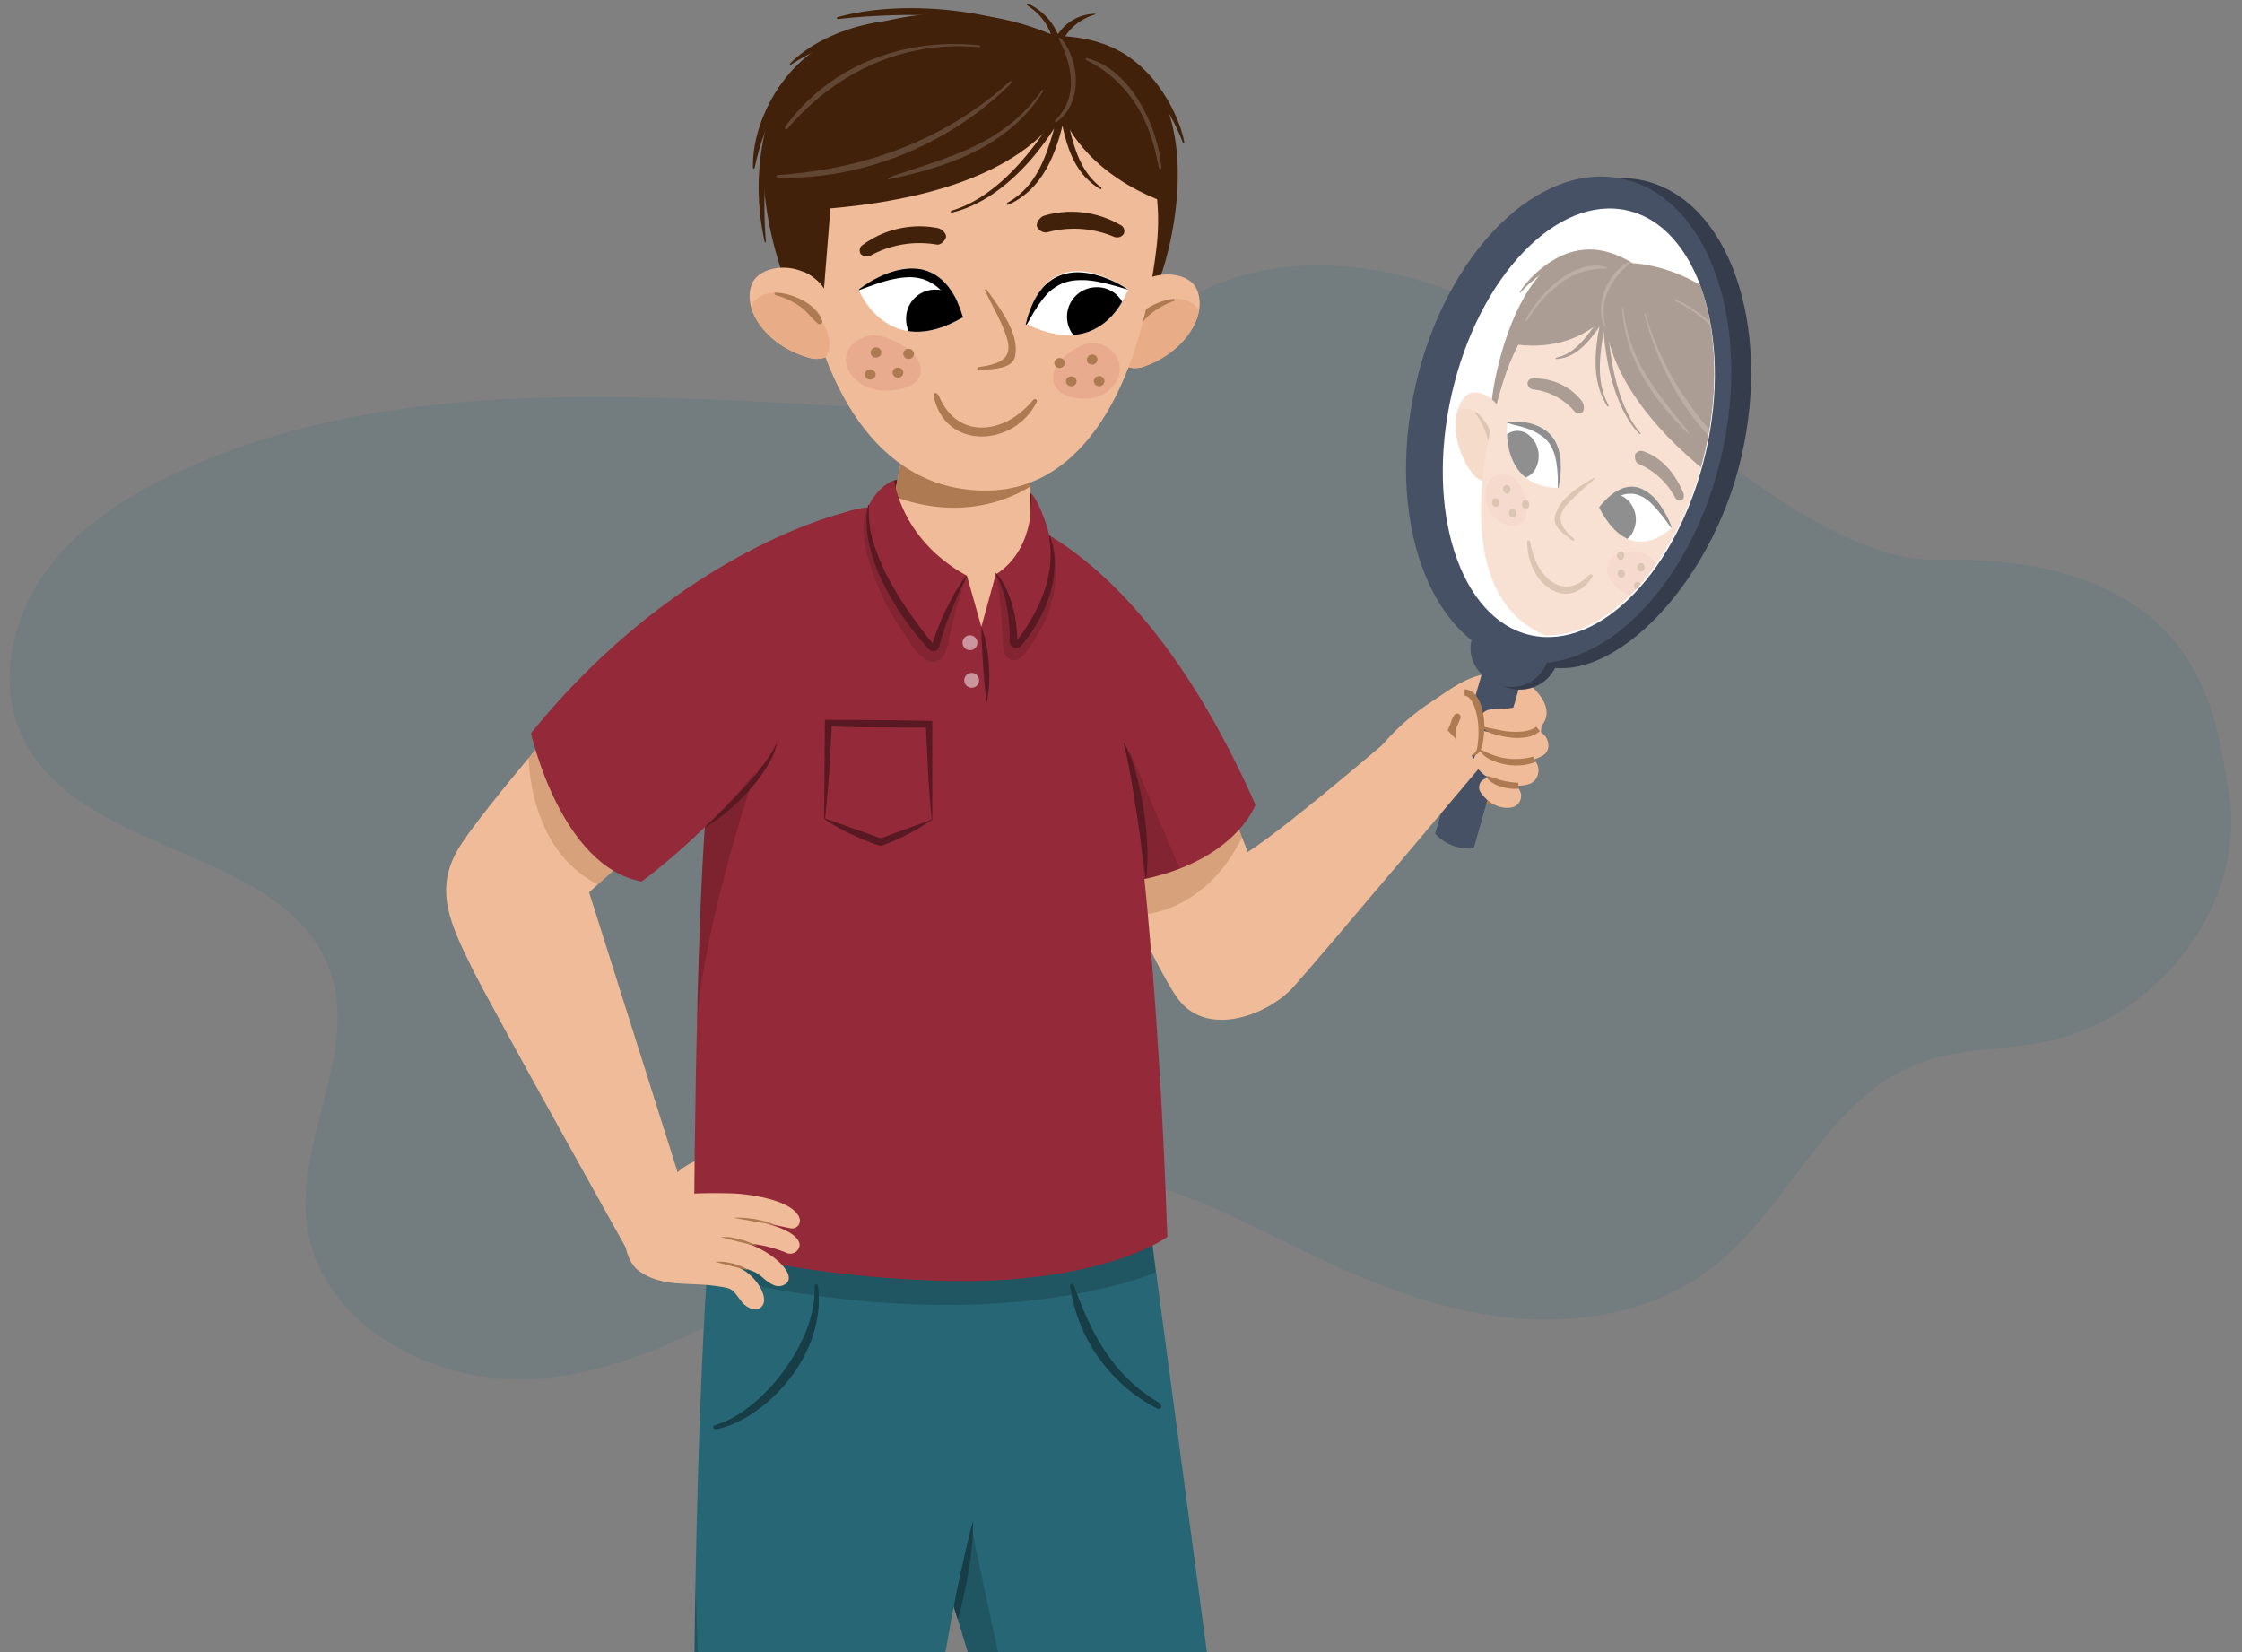
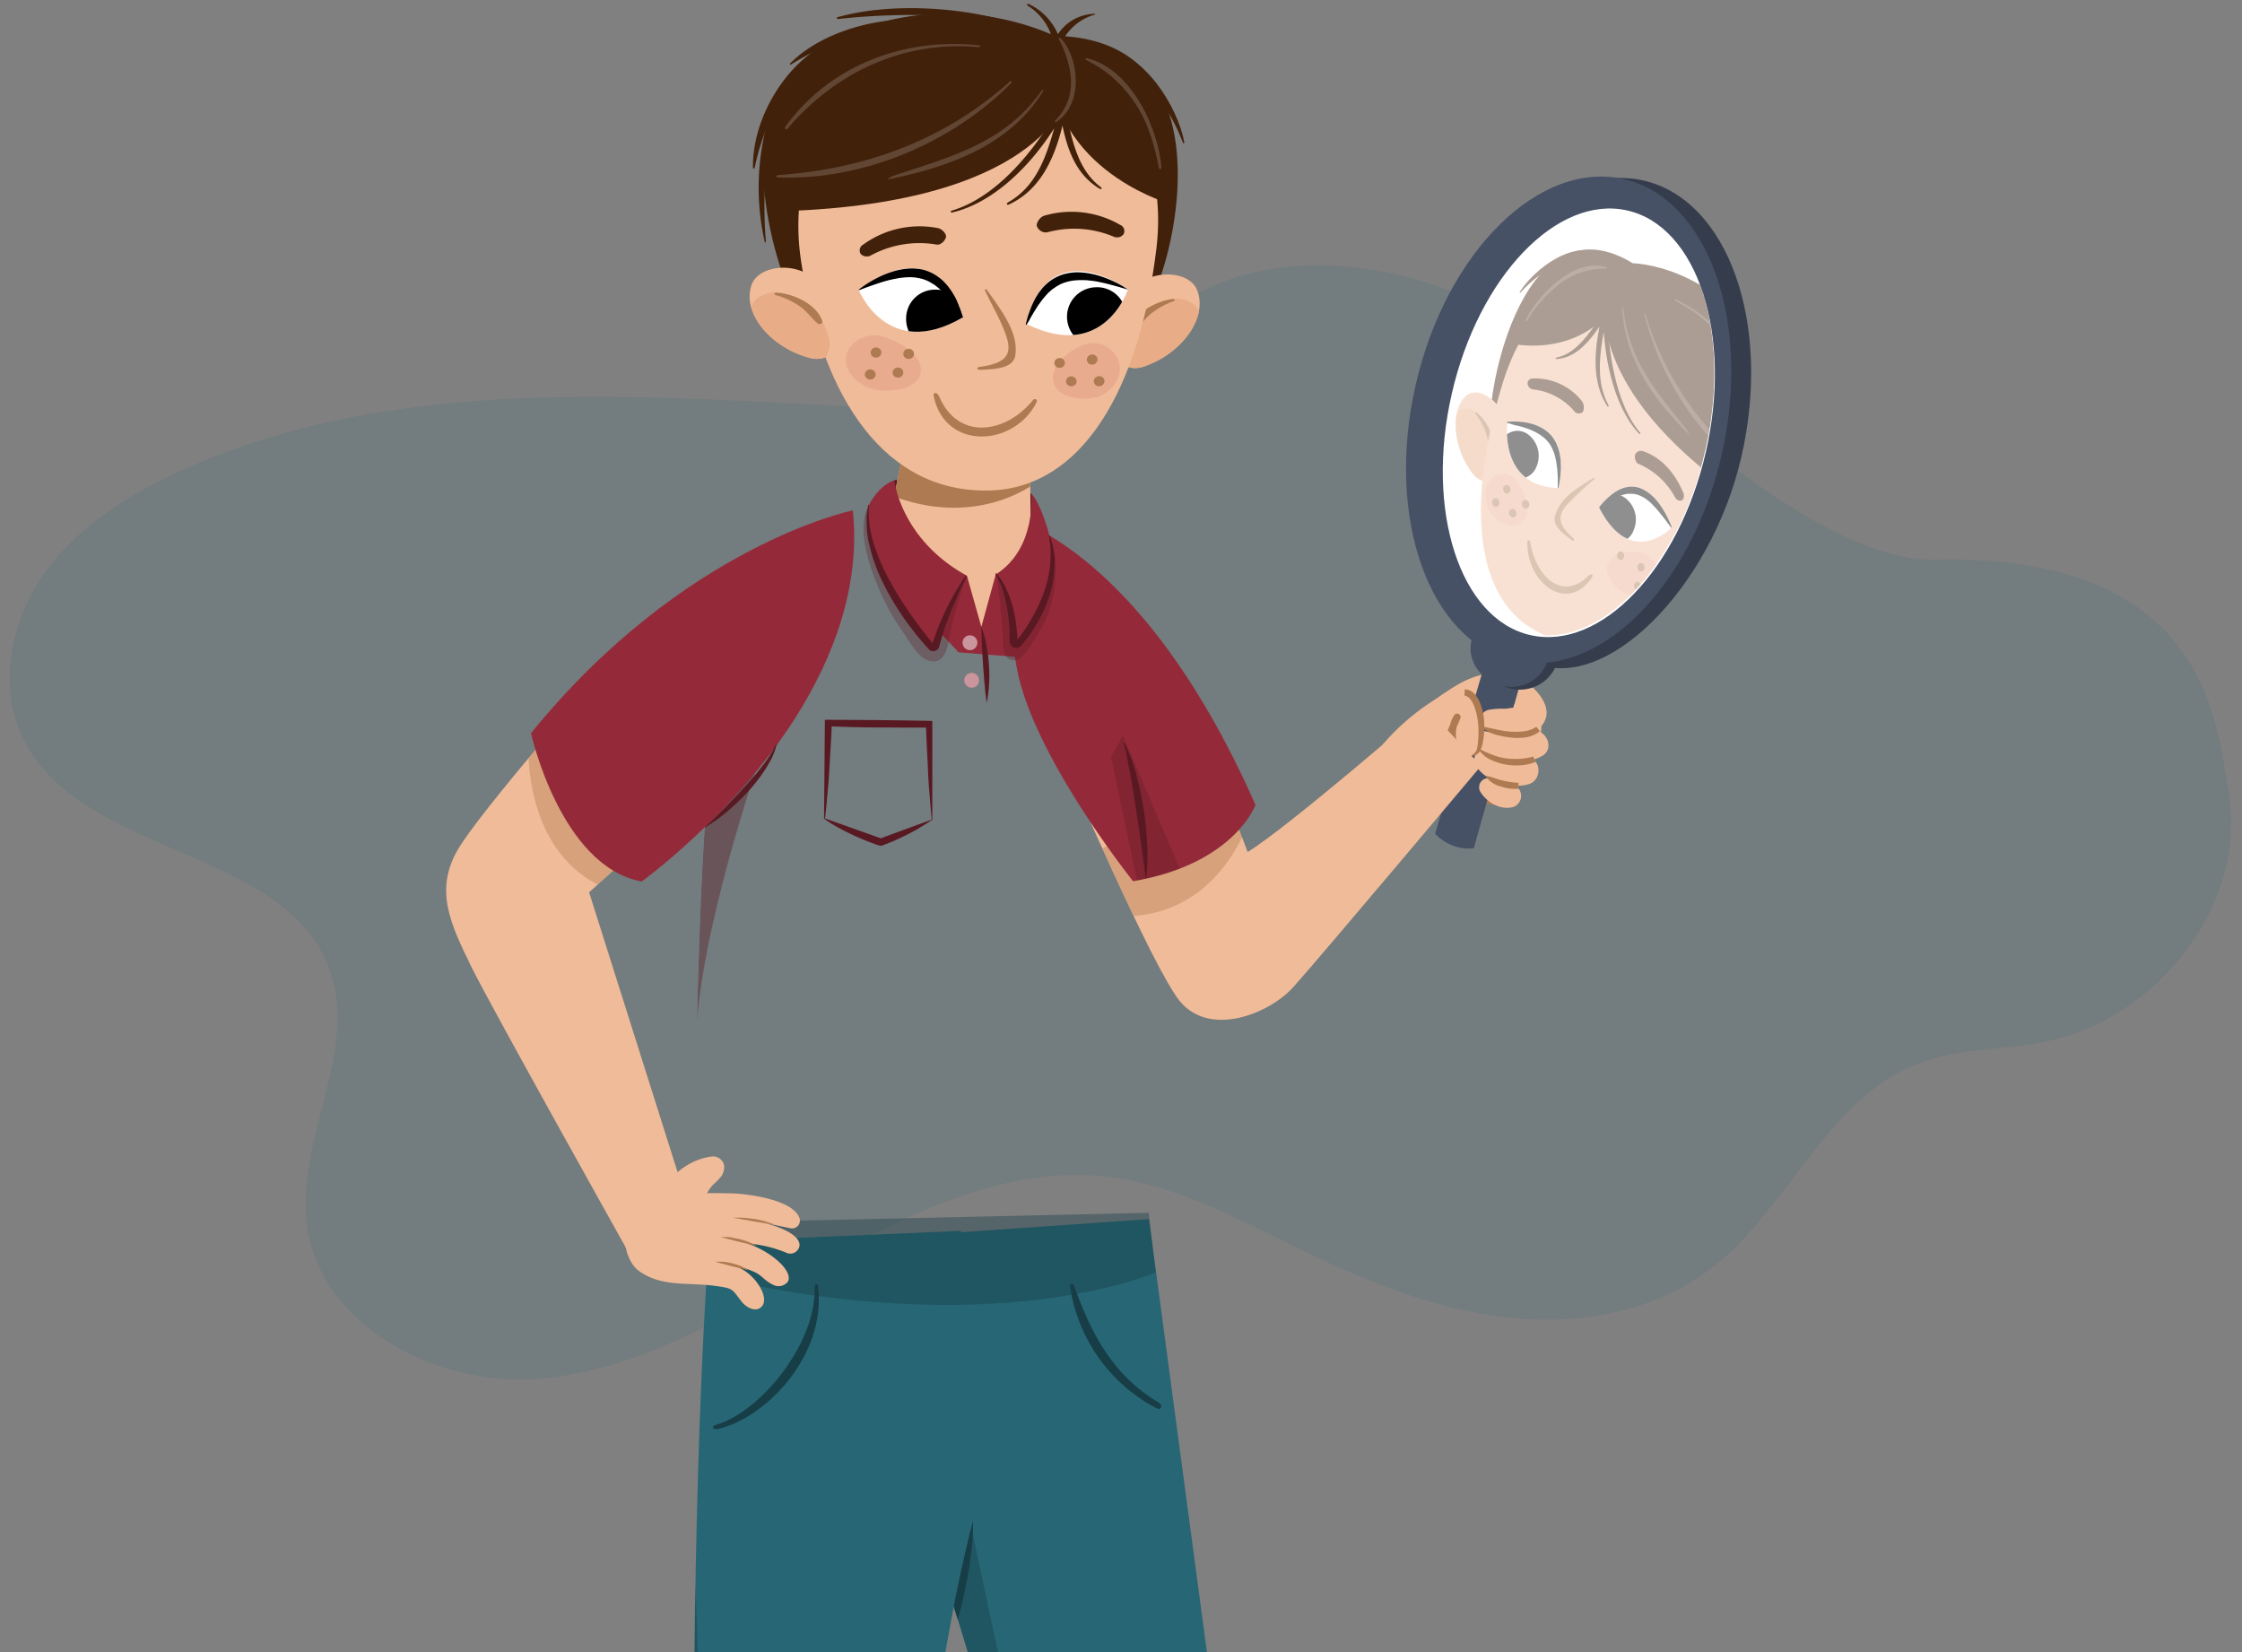
<svg xmlns="http://www.w3.org/2000/svg" id="Layer_1" data-name="Layer 1" viewBox="0 0 380 280">
  <rect x="0" y="0" width="380" height="280" fill="#808080" stroke="none" />
  <defs>
    <style>.cls-1{fill:none;}.cls-2{fill:#f0bb98;}.cls-3{fill:#fff;}.cls-4,.cls-5{fill:#276674;}.cls-5{opacity:0.14;}.cls-6{fill:#ae7a51;}.cls-7{fill:#465166;}.cls-8{fill:#353d4d;}.cls-9{clip-path:url(#clip-path);}.cls-10{opacity:0.44;}.cls-11{fill:#42210b;}.cls-12{clip-path:url(#clip-path-2);}.cls-13{fill:#e8ac86;}.cls-14{fill:#e9ab8e;}.cls-15{clip-path:url(#clip-path-3);}.cls-16{clip-path:url(#clip-path-4);}.cls-17{clip-path:url(#clip-path-5);}.cls-18{fill:#624634;}.cls-19{clip-path:url(#clip-path-6);}.cls-20{fill:#591922;}.cls-21{clip-path:url(#clip-path-7);}.cls-22{opacity:0.4;}.cls-23{fill:#173d46;}.cls-24{clip-path:url(#clip-path-8);}.cls-25{clip-path:url(#clip-path-9);}.cls-26{fill:#942a39;}.cls-27{clip-path:url(#clip-path-10);}.cls-28{opacity:0.3;}.cls-29{clip-path:url(#clip-path-11);}.cls-30{clip-path:url(#clip-path-12);}.cls-31{clip-path:url(#clip-path-13);}.cls-32{clip-path:url(#clip-path-14);}.cls-33{clip-path:url(#clip-path-15);}.cls-34{clip-path:url(#clip-path-16);}.cls-35{clip-path:url(#clip-path-17);}.cls-36{fill:#ca959c;}</style>
    <clipPath id="clip-path">
      <ellipse class="cls-1" cx="267.5" cy="71.39" rx="36.91" ry="22.09" transform="translate(138.25 316.23) rotate(-77.11)" />
    </clipPath>
    <clipPath id="clip-path-2">
      <path class="cls-2" d="M248.35,67.2c1.49-1.5,4.31-.4,5.81,2,.43.7,1.36,2.84,1.1,3.79a6.61,6.61,0,0,1,.45,2.89,19.45,19.45,0,0,1-1,3.84,1.58,1.58,0,0,1-1.41,1.2,1.2,1.2,0,0,1-.32.35c-1,.57-2.39.27-3.41-1.06C246.4,76.06,245.72,69.84,248.35,67.2Z" />
    </clipPath>
    <clipPath id="clip-path-3">
      <path class="cls-3" d="M264.13,82.72s3.49-12.25-8.64-11.07C255.49,71.65,254,82.43,264.13,82.72Z" />
    </clipPath>
    <clipPath id="clip-path-4">
      <path class="cls-3" d="M271.07,86.09s6.85-9.94,12.24,3.35C283.31,89.44,276.5,96.57,271.07,86.09Z" />
    </clipPath>
    <clipPath id="clip-path-5">
      <path class="cls-2" d="M294.65,95.87c.29-2.34-1.94-4.71-4.4-5-.71-.1-2.7,0-3.23.78a4.12,4.12,0,0,0-2.27,1,16.21,16.21,0,0,0-2.21,3,2.17,2.17,0,0,0-.12,2.09,1.32,1.32,0,0,0-.08.52,3.4,3.4,0,0,0,2.49,3C289.41,102.45,294.14,100,294.65,95.87Z" />
    </clipPath>
    <clipPath id="clip-path-6">
      <rect class="cls-1" x="0.01" y="0.21" width="380.92" height="280.51" />
    </clipPath>
    <clipPath id="clip-path-7">
      <path class="cls-4" d="M194.74,206.62l22,164.41a38.18,38.18,0,0,1-28.3,3.54S170,296,159.42,265.51c-2.15-6.18-.57-56.39-.57-56.39Z" />
    </clipPath>
    <clipPath id="clip-path-8">
      <path class="cls-4" d="M120.21,210.45s-2.34,26.82-2.63,83.77c-.26,51.18,1.09,78.46,1.09,78.46s14.5,6.34,29.6.11c0,0,8.61-86.78,16.88-115.87,1.8-6.32-2.28-48.31-2.28-48.31Z" />
    </clipPath>
    <clipPath id="clip-path-9">
      <path class="cls-2" d="M211.46,144.4c7-4.29,30.27-24.52,30.27-24.52l9.29,9.93s-27.45,32.65-31.83,37.5c-4.12,4.56-14.08,8.49-19.17,2.43-4.66-5.56-19.69-40.67-19.69-40.67l20.29-9.35S208.7,136.62,211.46,144.4Z" />
    </clipPath>
    <clipPath id="clip-path-10">
      <path class="cls-1" d="M169.69,87.21s23.18,4.1,43.1,49.2c0,0-3.54,10-20.74,12.94,0,0-17.12-21.39-19.74-36.34A165.7,165.7,0,0,1,169.69,87.21Z" />
    </clipPath>
    <clipPath id="clip-path-11">
      <path class="cls-2" d="M99.85,151.23,115,199.14l-8.45,13.16s-23.38-41.76-26.65-48.43c-3.61-7.37-6.26-13-2.33-19.83,3.61-6.3,24.65-30.39,24.65-30.39l18.49,18.77Z" />
    </clipPath>
    <clipPath id="clip-path-12">
      <path class="cls-2" d="M174.55,77.48l.17,12s1,17.48-9.14,17.27c-.14,0-1.62,0-1.75,0-12.5-.82-12.26-14.45-13-18.89L153.16,76Z" />
    </clipPath>
    <clipPath id="clip-path-13">
      <path class="cls-2" d="M202.87,49.1c-1.1-2.6-5.34-3.32-8.6-1.78-1,.45-3.32,2.09-3.51,3.27a6.43,6.43,0,0,0-2.17,2.76,19.44,19.44,0,0,0-.88,4.71,2.23,2.23,0,0,0,1.16,2.22,1.48,1.48,0,0,0,.23.59,4.38,4.38,0,0,0,5,1.17C200.49,59.78,204.8,53.65,202.87,49.1Z" />
    </clipPath>
    <clipPath id="clip-path-14">
      <path class="cls-1" d="M166.84,85.43c7.35.93,19.43,7.75,23.32,29.18,3.64,20,7.33,52.36,7.7,95,0,0-8,6.11-28.27,7.34-13.5.81-37.24-1.29-52-6.07.7-89.36,3.8-89.89,7.66-101.66C132.86,86.11,147.14,86,147.14,86Z" />
    </clipPath>
    <clipPath id="clip-path-15">
      <path class="cls-3" d="M174,54.92S176.22,39.61,191.2,49C191.2,49,187.23,61.44,174,54.92Z" />
    </clipPath>
    <clipPath id="clip-path-16">
      <path class="cls-3" d="M163.15,53.81s-3.33-15.12-17.61-4.68C145.54,49.13,150.38,61.26,163.15,53.81Z" />
    </clipPath>
    <clipPath id="clip-path-17">
      <path class="cls-2" d="M127.37,48.32c.92-2.67,5.1-3.69,8.46-2.38,1,.37,3.46,1.84,3.73,3a6.53,6.53,0,0,1,2.36,2.61,19.75,19.75,0,0,1,1.2,4.63,2.22,2.22,0,0,1-1,2.3,1.88,1.88,0,0,1-.18.6,4.4,4.4,0,0,1-4.89,1.52C130.5,58.8,125.77,53,127.37,48.32Z" />
    </clipPath>
  </defs>
  <path class="cls-5" d="M289.45,75.62c-14.12-9.18-27.46-20-43.14-26.14s-34.85-6.88-48.2,3.4c-4.71,3.63-8.48,8.44-13.49,11.63C176,70,165.08,69.92,154.88,69.46c-41.94-1.92-86-7-124.2,10.31-8.93,4.06-17.56,9.5-23.22,17.51s-7.85,19-3.58,27.81C13.65,145.3,48.7,143.46,56,164.7c4.69,13.71-5.81,28.39-4,42.76,2.19,17.22,21.89,27.57,39.2,26.22s32.7-11,47.78-19.57,31.79-16.73,49-14.65c11.28,1.36,21.53,7,31.73,11.95,11.11,5.42,22.72,10.28,35,11.79s25.4-.66,35.23-8.16c13.27-10.11,19.62-28.86,35.21-34.81,6.86-2.62,14.47-2.25,21.67-3.72,19.13-3.92,34.45-23.74,30.82-42.93-2.07-11-3.48-39.78-49.8-38.73C311.88,95.21,289.45,75.62,289.45,75.62Z" />
  <path class="cls-6" d="M243.68,129.61s.82,3.59,3.55,5.26,10.58,1.83,9.23,1.92S253,126.12,253,126.12l-8.88.26Z" />
  <path class="cls-2" d="M242,131.25a32.44,32.44,0,0,1,3.46.07,7.56,7.56,0,0,0,4.32,3.34c5.66,1.76,8.8-2.88,10.64-7.46,1.76-4.39,1-11.69-4.39-12.86-5.91-1.29-10.08,2.47-13.41,4.6a38.67,38.67,0,0,0-8.89,8c-1.18,1.39,3.49-.29,4.7,2.18l.11.22A3.67,3.67,0,0,0,242,131.25Z" />
  <path class="cls-7" d="M252.36,110.09l6.17,2.68-8.74,31a7.81,7.81,0,0,1-6.54-2.47Z" />
  <path class="cls-2" d="M250,129.44c-.49-1,.36-2.77,1.7-2.24a25.34,25.34,0,0,0,3.33,1.37,10.92,10.92,0,0,0,3.56-.1c2.66-.22,2.89,3.63.6,4.4C256.22,133.86,251.36,132.36,250,129.44Z" />
  <path class="cls-2" d="M250.15,126.4a1.49,1.49,0,0,1,1.39-2.51,30.75,30.75,0,0,0,4.05.64,12.23,12.23,0,0,0,4-.61c2.45-.61,4,3,1.8,4.19C258.06,130,252.76,129.44,250.15,126.4Z" />
  <path class="cls-2" d="M250.88,134.15a1.53,1.53,0,0,1,2.06-2.08,6.76,6.76,0,0,0,1.56.66c.65.19,1.21.11,1.94.26a2,2,0,0,1,0,3.8C254.28,137.33,252,136,250.88,134.15Z" />
  <path class="cls-2" d="M246.54,126.59a12,12,0,0,1-.14-8,1.94,1.94,0,0,1,1.83-1.24c1.69.08,2.39,2.55,2.64,3.87a14.07,14.07,0,0,1-.12,5.37C250.3,128.83,247.17,128.53,246.54,126.59Z" />
  <path class="cls-2" d="M252.25,120.32a11.67,11.67,0,0,1,2.64-.2c.52,0,1.12-.13,1.7-.2-.3-.26.76-1,1.58-4.73,2.41,1.65,5.64,5.14,2.95,8a5.67,5.67,0,0,1-4.45,1.38,10.88,10.88,0,0,1-4.83-.93A1.8,1.8,0,0,1,252.25,120.32Z" />
  <path class="cls-6" d="M257.37,133.67a7.17,7.17,0,0,1-3-.38,4.35,4.35,0,0,1-2.51-1.66l.08-.12c1,.14,1.81.58,2.72.77a13.74,13.74,0,0,0,2.7.39Z" />
  <path class="cls-6" d="M260.21,129.16a8.82,8.82,0,0,1-2.57.55,10,10,0,0,1-2.62-.17,10.22,10.22,0,0,1-2.48-.84A4.91,4.91,0,0,1,250.6,127l.1-.1c.76.38,1.47.73,2.21,1a9.71,9.71,0,0,0,2.29.62,11.73,11.73,0,0,0,2.37.09,10.82,10.82,0,0,0,2.32-.39Z" />
  <path class="cls-6" d="M248.26,116.83a2.39,2.39,0,0,1,1.73.85,5,5,0,0,1,.89,1.51,10.3,10.3,0,0,1,.68,3.22,14.51,14.51,0,0,1-.2,3.23,5.2,5.2,0,0,1-.49,1.61,1.8,1.8,0,0,1-1.45.89l0-.13a1.84,1.84,0,0,0,.89-1,9.37,9.37,0,0,0,.21-1.44,14.63,14.63,0,0,0,0-3,11.32,11.32,0,0,0-.66-2.9c-.35-.89-.9-1.71-1.64-1.77Z" />
  <path class="cls-6" d="M261,123.92a5,5,0,0,1-2.5,1.06,9.85,9.85,0,0,1-2.6,0,15.37,15.37,0,0,1-2.5-.5,5.45,5.45,0,0,1-2.24-1.24l.07-.13c.83.19,1.6.35,2.39.51A15.85,15.85,0,0,0,256,124a12.1,12.1,0,0,0,2.34-.06,4.92,4.92,0,0,0,2.06-.76Z" />
  <path class="cls-8" d="M263.74,112.85a6.69,6.69,0,0,1-12.63-4.28C252.19,105.38,264.82,109.66,263.74,112.85Z" />
  <path class="cls-6" d="M248,127.9a2.92,2.92,0,0,1-1.55-1.09,4.09,4.09,0,0,1-.69-1.81,6.18,6.18,0,0,1,0-1.92,4.46,4.46,0,0,1,.73-1.88.58.58,0,0,1,.82-.15.6.6,0,0,1,.2.72l0,0a21.55,21.55,0,0,1-1.29,2.72,6.12,6.12,0,0,1-.95,1.29,1.72,1.72,0,0,1-1.56.56.08.08,0,0,1-.06-.09.05.05,0,0,1,0,0h0a5.76,5.76,0,0,0,.87-1,7.2,7.2,0,0,0,.7-1.18c.42-.85.75-1.76,1.18-2.69l1,.61a3.58,3.58,0,0,0-.53,1.36,5.17,5.17,0,0,0-.09,1.57,4.56,4.56,0,0,0,.43,1.49,9.17,9.17,0,0,0,.85,1.42s0,.09,0,.11A.07.07,0,0,1,248,127.9Z" />
  <path class="cls-8" d="M295.17,77.34c-5.15,22.53-23.34,40.49-35.27,34.87C246.62,106,238.15,88,243.31,65.47s20.95-38.15,35.27-34.87S300.33,54.8,295.17,77.34Z" />
  <ellipse class="cls-7" cx="265.86" cy="71.16" rx="41.86" ry="26.6" transform="translate(137.2 314.45) rotate(-77.11)" />
  <ellipse class="cls-3" cx="267.59" cy="71.65" rx="36.91" ry="22.09" transform="translate(138.06 316.52) rotate(-77.11)" />
  <g class="cls-9">
    <g class="cls-10">
      <path class="cls-11" d="M252.84,72.83c-1.57-2.34,4.22-40.21,23.91-28.21,0,0,13.3.13,22.37,14.57,10.27,16.36-8.91,35.28-8.91,35.28Z" />
      <path class="cls-2" d="M248.35,67.2c1.49-1.5,4.31-.4,5.81,2,.43.7,1.36,2.84,1.1,3.79a6.61,6.61,0,0,1,.45,2.89,19.45,19.45,0,0,1-1,3.84,1.58,1.58,0,0,1-1.41,1.2,1.2,1.2,0,0,1-.32.35c-1,.57-2.39.27-3.41-1.06C246.4,76.06,245.72,69.84,248.35,67.2Z" />
      <g class="cls-12">
        <path class="cls-13" d="M246.78,70c1.08-1.2,2.74-.9,4,.31,2.21,2.17,2.75,6.1,2.09,8.8a3.21,3.21,0,0,1-2.64,2.73A2.48,2.48,0,0,1,248,80.19a8,8,0,0,1-2.15-4.27C245.32,73.71,245.41,71.47,246.78,70Z" />
        <path class="cls-6" d="M250.28,69.91c1.69,1.39,3.36,4.4,2.91,6.87-.07.37-.51.35-.61,0-.28-1-.33-2.1-.64-3.13a11.38,11.38,0,0,0-1.82-3.49C250,70,250.15,69.8,250.28,69.91Z" />
      </g>
      <path class="cls-2" d="M254.77,64.69c-5.79,18.67-5.29,35,4.2,41.4,10.63,7.18,22.18-.48,31.77-16.35,9.3-15.37,4.32-32.33-5.89-39.38S260.33,46.74,254.77,64.69Z" />
      <path class="cls-6" d="M270.08,81c.12-.07.27.1.16.2a52.36,52.36,0,0,0-4.8,4.5c-1.75,2.12-.9,3.65,1.21,5.51.35.31.12.59-.28.3-1.31-1-3.28-2.27-2.8-4.06C264.41,84.32,267.51,82.6,270.08,81Z" />
      <path class="cls-14" d="M252.32,81.69a5.1,5.1,0,0,0,1,6c1.61,1.46,3.91,2.14,5,.47s.38-4.3-1.13-6.51A2.83,2.83,0,0,0,252.32,81.69Z" />
      <path class="cls-14" d="M281,98.83a3.72,3.72,0,0,1-5.17,1.9c-2.09-1-4-3.12-3.34-5.07s3.09-2.5,5.69-2A4.14,4.14,0,0,1,281,98.83Z" />
      <path class="cls-6" d="M259.19,85.64a.58.58,0,0,1-.72.53.77.77,0,0,1-.49-.88.59.59,0,0,1,.72-.54A.78.78,0,0,1,259.19,85.64Z" />
      <path class="cls-6" d="M257,87.14a.6.6,0,0,1-.73.54.8.8,0,0,1-.49-.89.59.59,0,0,1,.73-.53A.79.79,0,0,1,257,87.14Z" />
      <path class="cls-6" d="M254.12,85.35a.59.59,0,0,1-.72.54.79.79,0,0,1-.5-.89.59.59,0,0,1,.73-.53A.79.79,0,0,1,254.12,85.35Z" />
      <path class="cls-6" d="M256,83.09a.6.6,0,0,1-.73.54.8.8,0,0,1-.49-.89.59.59,0,0,1,.73-.53A.78.78,0,0,1,256,83.09Z" />
      <path class="cls-6" d="M274.25,93.67a.83.83,0,0,0,0,1,.55.55,0,0,0,.87,0,.83.83,0,0,0,0-1A.56.56,0,0,0,274.25,93.67Z" />
-       <path class="cls-6" d="M274.35,96.73a.84.84,0,0,0,0,1,.57.57,0,0,0,.88,0,.81.81,0,0,0,0-1A.55.55,0,0,0,274.35,96.73Z" />
      <path class="cls-6" d="M277.11,98.79a.83.83,0,0,0,0,1,.55.55,0,0,0,.87.05.83.83,0,0,0,0-1A.56.56,0,0,0,277.11,98.79Z" />
      <path class="cls-6" d="M277.7,95.65a.81.81,0,0,0,0,1,.55.55,0,0,0,.87,0,.81.81,0,0,0,0-1A.54.54,0,0,0,277.7,95.65Z" />
      <path class="cls-11" d="M259.29,65.75a.92.92,0,0,0,.58.25h0a10.78,10.78,0,0,1,7.06,3.81,1,1,0,0,0,1.35,0,1.83,1.83,0,0,0-.15-1.81,10.07,10.07,0,0,0-8.36-3.85.84.84,0,0,0-.86.92A1.16,1.16,0,0,0,259.29,65.75Z" />
      <path class="cls-11" d="M284.33,84.73a1.12,1.12,0,0,1-.46-.5h0a12.65,12.65,0,0,0-6.18-5.62c-.46-.18-.66-1-.57-1.52a1.1,1.1,0,0,1,1.32-.64c4.62,1.56,6.44,6.14,6.84,7,.23.48.15,1.18-.25,1.35A.79.79,0,0,1,284.33,84.73Z" />
      <path class="cls-3" d="M264.13,82.72s3.49-12.25-8.64-11.07C255.49,71.65,254,82.43,264.13,82.72Z" />
      <g class="cls-15">
        <path d="M254.37,75a4.58,4.58,0,0,0,1.4,5.53,3.05,3.05,0,0,0,4.62-1.37,4.59,4.59,0,0,0-1.4-5.54A3,3,0,0,0,254.37,75Z" />
      </g>
      <path d="M255.5,71.72s.26,0,.68.16,1,.25,1.73.45c.35.1.72.23,1.11.36s.76.33,1.15.5a9.7,9.7,0,0,1,1.11.68,5.45,5.45,0,0,1,1,.9,4.39,4.39,0,0,1,.73,1.1c.11.19.18.42.28.62s.15.44.23.66.1.45.16.68.09.46.13.68c.05.45.13.89.15,1.31s.06.8.07,1.15,0,.66,0,.92c0,.51,0,.82,0,.82l.11,0s.06-.28.15-.77c.05-.24.1-.54.14-.89s.09-.74.11-1.17a13,13,0,0,0,0-1.41c0-.25,0-.51-.05-.78s-.09-.52-.13-.8a8.87,8.87,0,0,0-.52-1.61,5.59,5.59,0,0,0-2.13-2.52,7.61,7.61,0,0,0-1.33-.68,9.32,9.32,0,0,0-2.5-.57,10.76,10.76,0,0,0-2.46,0Z" />
      <path class="cls-3" d="M271.07,86.09s6.85-9.94,12.24,3.35C283.31,89.44,276.5,96.57,271.07,86.09Z" />
      <g class="cls-16">
        <path d="M276.86,89.93a3,3,0,0,1-4.62,1.38,4.59,4.59,0,0,1-1.4-5.54,3,3,0,0,1,4.62-1.37A4.58,4.58,0,0,1,276.86,89.93Z" />
      </g>
      <path d="M283.26,89.46l-.47-.63c-.29-.4-.71-1-1.2-1.58l-.82-1c-.29-.33-.62-.64-.95-1a9.94,9.94,0,0,0-1.05-.82,4.8,4.8,0,0,0-1.12-.54,3.28,3.28,0,0,0-1.15-.2c-.19,0-.39,0-.58,0s-.39.07-.58.1-.37.13-.56.17l-.55.22c-.34.18-.69.32-1,.51s-.6.35-.85.52-.48.3-.66.43l-.6.38L271,86l.47-.54a7.13,7.13,0,0,1,.56-.61,11.61,11.61,0,0,1,1.75-1.47l.57-.33.63-.28a4.77,4.77,0,0,1,1.41-.28,4.2,4.2,0,0,1,1.48.2,5.67,5.67,0,0,1,1.38.72,8.42,8.42,0,0,1,1.17,1,12.78,12.78,0,0,1,1.68,2.33,16.76,16.76,0,0,1,1.23,2.58Z" />
      <path class="cls-11" d="M276.51,46.31l-3.77-2.13-5.34-.28-5.4,5-4.57,6.88-1.32,2.45S271,61.78,276.51,46.31Z" />
      <path class="cls-11" d="M291.11,79.63,287,91.55s2.49-1.55,3.94-.35l4.24-7.91Z" />
      <path class="cls-11" d="M276,45.65l-3.85,5.16s-3.63,14.79,22,32.89l4.62-18.08L289,50.43Z" />
      <path class="cls-2" d="M294.65,95.87c.29-2.34-1.94-4.71-4.4-5-.71-.1-2.7,0-3.23.78a4.12,4.12,0,0,0-2.27,1,16.21,16.21,0,0,0-2.21,3,2.17,2.17,0,0,0-.12,2.09,1.32,1.32,0,0,0-.08.52,3.4,3.4,0,0,0,2.49,3C289.41,102.45,294.14,100,294.65,95.87Z" />
      <g class="cls-17">
        <path class="cls-13" d="M293.5,98.93a3.79,3.79,0,0,0-2.26-4c-2.67-1.21-5.71.26-7.28,2.32a4.21,4.21,0,0,0-.56,4.17,2.41,2.41,0,0,0,2.29,1.51,5.2,5.2,0,0,0,4.11.06A5.05,5.05,0,0,0,293.5,98.93Z" />
        <path class="cls-6" d="M291.75,95.24c-1.85-1.06-4.83-1.25-6.34.49-.22.25,0,.7.32.62.87-.23,1.65-.72,2.54-.94a7.63,7.63,0,0,1,3.39.11C291.8,95.55,291.89,95.33,291.75,95.24Z" />
      </g>
      <path class="cls-6" d="M259.34,91.82c1,6.11,5.57,10.09,9.9,5.76.44-.44.93-.21.58.31-4.16,6.13-11.08,1-10.95-6.07C258.88,91.47,259.29,91.52,259.34,91.82Z" />
      <path class="cls-11" d="M263.83,60.59c3.39-.65,5.66-4.27,7.76-7.39a33.07,33.07,0,0,1,.18-3.53c.05-.49.62-.38.61.09,0,.74,0,1.51,0,2.3.26-.23.64.17.42.51l-.39.61c.23,7,1.58,15.42,5.57,20.14.14.17,0,.36-.16.2-3.66-3.86-5.54-10.78-6-17.28-.75,4.27-1.25,8.58.77,12.35.14.25,0,.46-.19.22-2.49-3.93-2.23-8.77-1.3-13.46-2,2.9-4.15,5.28-7.28,5.5C263.61,60.87,263.61,60.63,263.83,60.59Z" />
      <path class="cls-11" d="M270.82,43c.36.18.1.77-.23.71-4.64-.77-9.47,2.14-12.87,5.86-.12.14-.2,0-.09-.17C260.19,45.45,266.58,40.79,270.82,43Z" />
      <path class="cls-11" d="M299.87,60.5c3.22,5.18,3.69,14.35,1,20.46-.1.21-.23.07-.19-.13C302.3,73.68,302,67.3,299.3,61,299.12,60.55,299.64,60.13,299.87,60.5Z" />
      <path class="cls-11" d="M301.11,74.51c.11-.41.69-.22.61.2a38.69,38.69,0,0,1-6.08,14.81c-.14.2-.2.06-.09-.16A68.62,68.62,0,0,0,301.11,74.51Z" />
-       <path class="cls-18" d="M275.77,44.57c.34-.16.61-.09.3.19-2.8,2.4-5.11,6-4,10.34.07.25-.11.42-.21.17C270.1,51,273.09,45.88,275.77,44.57Z" />
      <path class="cls-18" d="M275.13,52.25c1,9.14,5.8,14.31,10.74,20.55.2.25.54,1,.33.77-5.55-5.51-10.73-12.18-11.26-21.29C274.93,52.13,275.11,52.1,275.13,52.25Z" />
      <path class="cls-18" d="M284,50.72c8.17,3.88,14.37,12.28,15.68,23,0,.34-.28.43-.34.11C297.43,63.5,292.06,55,283.94,51,283.81,50.9,283.89,50.66,284,50.72Z" />
      <path class="cls-18" d="M278.9,53.23a52.14,52.14,0,0,0,18.91,27c.23.17.16.47-.08.33-8.94-5.14-16.16-15.78-19-27.26C278.66,53.17,278.85,53.06,278.9,53.23Z" />
      <path class="cls-18" d="M272.28,45.3c.14.05,0,.25-.17.24A12.32,12.32,0,0,0,265,47.63a21.85,21.85,0,0,0-6.12,6.67c-.2.31-.38,0-.21-.27C261.36,49,267.35,43.7,272.28,45.3Z" />
    </g>
  </g>
  <path class="cls-7" d="M262.17,112.32A6.41,6.41,0,0,1,253.9,116c-3.48-1.18-5.44-4.73-4.36-7.91S263.25,109.13,262.17,112.32Z" />
  <g class="cls-19">
    <path class="cls-20" d="M174.77,83.65l1.74,6.5-29-4,4.1-4.76S163.3,79.51,174.77,83.65Z" />
    <path class="cls-11" d="M194,52c3.31-1.42,16.74-45.38-15.24-45.93a44.65,44.65,0,0,0-36.88.4c-22.26,10.4-8,43.3-8,43.3Z" />
    <path class="cls-4" d="M194.74,206.62l22,164.41a38.18,38.18,0,0,1-28.3,3.54S170,296,159.42,265.51c-2.15-6.18-.57-56.39-.57-56.39Z" />
    <g class="cls-21">
      <g class="cls-22">
        <path class="cls-23" d="M164,255.8s22.43,108.35,29.91,120.87l-7.85-1.12-27.85-108Z" />
      </g>
      <path class="cls-23" d="M159.29,282.44,162,270.11l2.79-12.29a.07.07,0,0,1,.08-.05.06.06,0,0,1,.06.06v0a46,46,0,0,1-.46,6.35c-.27,2.1-.67,4.16-1.11,6.22s-1,4.09-1.61,6.1a46.3,46.3,0,0,1-2.27,6h0a.07.07,0,0,1-.09,0A.07.07,0,0,1,159.29,282.44Z" />
    </g>
    <path class="cls-4" d="M120.21,210.45s-2.34,26.82-2.63,83.77c-.26,51.18,1.09,78.46,1.09,78.46s14.5,6.34,29.6.11c0,0,8.61-86.78,16.88-115.87,1.8-6.32-2.28-48.31-2.28-48.31Z" />
    <g class="cls-24">
      <g class="cls-22">
        <path class="cls-23" d="M117.4,250.66s2.18,99,7.88,120.25l-10.43-3.38-.73-113.42Z" />
      </g>
    </g>
    <path class="cls-23" d="M196.3,237.65c-7.34-4.4-11.15-11-14.28-19.79-.17-.46-.71-.3-.64.2A27.83,27.83,0,0,0,196,238.66C196.84,239.11,197.17,238.17,196.3,237.65Z" />
    <path class="cls-23" d="M138.65,218c-.07-.57-.6-.46-.58.1.37,9.38-9,21.15-16.73,23.39-.87.25-.5.88.38.68C129.57,240.42,140.1,229.9,138.65,218Z" />
    <path class="cls-2" d="M120.69,196c-3.78.43-7.76,3.4-8.37,6.74-.55,3,4.27,3.68,6.31,1.32.94-1.08,1.22-2.16,2.17-3.22l.18-.16c.37-.32.71-.65,1-1a2.6,2.6,0,0,0,.72-2.3A1.92,1.92,0,0,0,120.69,196Z" />
    <g class="cls-22">
      <path class="cls-23" d="M194.69,205.55l1.2,10.1s-27.42,12.15-76.4.37l-.19-8.79Z" />
    </g>
    <path class="cls-2" d="M211.46,144.4c7-4.29,30.27-24.52,30.27-24.52l9.29,9.93s-27.45,32.65-31.83,37.5c-4.12,4.56-14.08,8.49-19.17,2.43-4.66-5.56-19.69-40.67-19.69-40.67l20.29-9.35S208.7,136.62,211.46,144.4Z" />
    <g class="cls-25">
      <g class="cls-22">
        <path class="cls-6" d="M208.55,133.41l3.36,5.05s-4.59,16.27-20.67,16.83l-5.79-10.85Z" />
      </g>
    </g>
    <path class="cls-26" d="M169.69,87.21s23.18,4.1,43.1,49.2c0,0-3.54,10-20.74,12.94,0,0-17.12-21.39-19.74-36.34A165.7,165.7,0,0,1,169.69,87.21Z" />
    <g class="cls-27">
      <g class="cls-28">
        <polygon class="cls-20" points="190.31 124.61 200.64 148.79 192.81 149.78 188.32 128.35 190.31 124.61" />
      </g>
    </g>
-     <path class="cls-26" d="M166.84,85.43c7.35.93,18.63,7.75,22.52,29.18,3.63,20,7,51.87,8.5,95,0,0-8,6.11-28.27,7.34-13.5.81-37.24-1.29-52-6.07.7-89.36,3.8-89.89,7.66-101.66C132.86,86.11,147.14,86,147.14,86Z" />
    <path class="cls-2" d="M106,208.8c-.41,2.46.65,5.39,2.24,6.56,3.86,2.83,8.24,1.93,13,2.58,3.09.43,2.76.47,4.45,2.65.8,1,2.13,1.68,3.06,1.13,2.11-1.22-.54-5.64-3.53-6.87a5,5,0,0,1,2,.46c2.07.74,2,1.6,4,2.53a2,2,0,0,0,2.27-.56c1.14-1.69-2.69-5.2-6.94-6.56a22.2,22.2,0,0,1,6.62,1.55,1.59,1.59,0,0,0,2.35-1.19c.07-1.7-3-3.06-5.71-3.73,1.62.26,2.55.5,4.15.81a1.32,1.32,0,0,0,1.57-1.64c-.94-3.11-8.44-4.17-11.44-4.26C112,201.91,107.09,203.41,106,208.8Z" />
    <path class="cls-6" d="M131.49,207.62l-3.64-.6-3.62-.64v0l.33,0a7.32,7.32,0,0,1,.86,0c.35,0,.76,0,1.19.06l1.35.17,1.32.28c.42.09.8.24,1.13.34a8,8,0,0,1,1.08.44Z" />
    <path class="cls-6" d="M128.31,211.19l-3.11-.74-3.09-.79,0,0,.29,0c.18,0,.45,0,.75,0s.67,0,1,.11l1.16.23,1.12.33c.36.11.67.27,1,.38a6.13,6.13,0,0,1,.89.48Z" />
    <path class="cls-6" d="M126.86,215.29l-2.77-.68-2.75-.72,0-.06.26,0c.17,0,.41,0,.68,0a8.73,8.73,0,0,1,.93.1l1,.2,1,.31c.31.1.59.26.83.36a4.32,4.32,0,0,1,.78.46Z" />
    <path class="cls-2" d="M99.85,151.23,115,199.14l-8.45,13.16s-23.38-41.76-26.65-48.43c-3.61-7.37-6.26-13-2.33-19.83,3.61-6.3,24.65-30.39,24.65-30.39l18.49,18.77Z" />
    <g class="cls-29">
      <g class="cls-22">
        <path class="cls-6" d="M94.57,121.34l-5,4.48s-1.26,19.33,13.81,25l9.42-10.06Z" />
      </g>
    </g>
    <path class="cls-2" d="M174.55,77.48l.17,12s1,17.48-9.14,17.27c-.14,0-1.62,0-1.75,0-12.5-.82-12.26-14.45-13-18.89L153.16,76Z" />
    <g class="cls-30">
      <path class="cls-6" d="M175.33,76.84l.28,4.91s-10,8.17-25.11,2l1.57-7.86Z" />
    </g>
    <path class="cls-2" d="M202.87,49.1c-1.1-2.6-5.34-3.32-8.6-1.78-1,.45-3.32,2.09-3.51,3.27a6.43,6.43,0,0,0-2.17,2.76,19.44,19.44,0,0,0-.88,4.71,2.23,2.23,0,0,0,1.16,2.22,1.48,1.48,0,0,0,.23.59,4.38,4.38,0,0,0,5,1.17C200.49,59.78,204.8,53.65,202.87,49.1Z" />
    <g class="cls-31">
      <path class="cls-13" d="M203.37,53.08c-.74-2-3.05-2.79-5.32-2.34-4.05.8-6.91,4.6-7.55,7.89a4.29,4.29,0,0,0,1.9,4.67,3.62,3.62,0,0,0,3.78-.21A9.11,9.11,0,0,0,201.31,60C203.18,58,204.29,55.59,203.37,53.08Z" />
      <path class="cls-6" d="M198.89,50.67c-2.95.33-6.77,2.4-7.55,5.32-.11.43.47.7.79.39.93-.9,1.59-2,2.55-2.88A13.51,13.51,0,0,1,199,51C199.14,51,199.11,50.65,198.89,50.67Z" />
    </g>
    <path class="cls-2" d="M196,42.13c-2.84,23.64-12.49,40.58-28.26,41-17.66.45-28.32-15.42-31.93-38.65C132.29,22,148.06,7.35,165.11,6.74S198.71,19.4,196,42.13Z" />
    <path class="cls-6" d="M167.25,49.1c-.12-.16-.41-.08-.32.09,1.23,2.67,2.83,5.25,3.7,8,1.09,3.41-.85,4.46-4.59,5-.63.09-.48.54.19.5,2.22-.13,5.48-.19,5.85-2.4C172.72,56.42,169.67,52.52,167.25,49.1Z" />
    <path class="cls-14" d="M189.75,61.76c.45,2.47-1.66,5.21-4.53,5.68s-6.23-.36-6.67-2.84,1.89-4.8,5-6.12A4.62,4.62,0,0,1,189.75,61.76Z" />
    <polygon class="cls-26" points="168.78 97.31 166.33 106.24 163.89 97.58 157.57 98.53 156.61 104.33 162.48 110.56 174.41 111.51 173.96 98.47 168.78 97.31" />
    <path class="cls-14" d="M143.37,60.64c-.24,2.49,2.38,5.14,5.62,5.49s6.86-.63,7.09-3.12-2.6-4.72-6.24-5.91C146.74,56.09,143.6,58.15,143.37,60.64Z" />
    <path class="cls-6" d="M178.72,61.32a.84.84,0,0,0,.64,1,.92.92,0,0,0,1.11-.61.84.84,0,0,0-.64-1A.92.92,0,0,0,178.72,61.32Z" />
    <path class="cls-6" d="M180.71,64.38a.84.84,0,0,0,.63,1.05.91.91,0,0,0,1.12-.6.85.85,0,0,0-.64-1A.9.9,0,0,0,180.71,64.38Z" />
    <g class="cls-28">
      <path class="cls-20" d="M172,111.91c-1.95.11-2-2.31-2-2.41a96.39,96.39,0,0,0-1.15-12.19A18.39,18.39,0,0,0,176,90.06a1.92,1.92,0,0,0,1.86.78c2,4.14,1.13,11.59-1.44,15.78C175.06,108.86,173.53,111.82,172,111.91Z" />
    </g>
    <path class="cls-6" d="M185.41,64.43a.85.85,0,0,0,.64,1,.92.92,0,0,0,1.12-.61.85.85,0,0,0-.64-1.05A.93.93,0,0,0,185.41,64.43Z" />
    <path class="cls-6" d="M184.23,60.77a.84.84,0,0,0,.63,1,.92.92,0,0,0,1.12-.61.84.84,0,0,0-.63-1.05A.92.92,0,0,0,184.23,60.77Z" />
    <path class="cls-6" d="M154.87,59.7a.85.85,0,0,1-.58,1.09.91.91,0,0,1-1.14-.54.85.85,0,0,1,.57-1.09A.92.92,0,0,1,154.87,59.7Z" />
    <path class="cls-6" d="M153.06,62.88a.85.85,0,0,1-.58,1.08.92.92,0,0,1-1.15-.54.85.85,0,0,1,.58-1.08A.91.91,0,0,1,153.06,62.88Z" />
    <path class="cls-6" d="M148.36,63.19a.85.85,0,0,1-.58,1.09.92.92,0,0,1-1.15-.54.86.86,0,0,1,.58-1.09A.92.92,0,0,1,148.36,63.19Z" />
    <path class="cls-6" d="M149.34,59.47a.85.85,0,0,1-.58,1.09.92.92,0,0,1-1.15-.54.86.86,0,0,1,.58-1.09A.92.92,0,0,1,149.34,59.47Z" />
    <path class="cls-11" d="M189.57,40.22a1.54,1.54,0,0,1-.89-.14h0a17.31,17.31,0,0,0-11.2-.7,1.63,1.63,0,0,1-1.72-1c-.22-.55.52-1.6,1.18-1.81a16.43,16.43,0,0,1,12.91,1.54,1.13,1.13,0,0,1,.6,1.56A1.38,1.38,0,0,1,189.57,40.22Z" />
    <g class="cls-32">
      <g class="cls-22">
        <path class="cls-20" d="M118.18,138.14l10.28-8.65s-10,28.92-10.46,46.41c-.63.18-2.06.38-2.06.38Z" />
      </g>
    </g>
    <path class="cls-11" d="M146.82,43.46a1.42,1.42,0,0,0,.87-.22h0a17.29,17.29,0,0,1,11.07-1.79c.69.12,1.42-.66,1.57-1.23s-.66-1.41-1.35-1.56a16.29,16.29,0,0,0-12.67,2.79,1.12,1.12,0,0,0-.42,1.6A1.38,1.38,0,0,0,146.82,43.46Z" />
    <path class="cls-3" d="M174,54.92S176.22,39.61,191.2,49C191.2,49,187.23,61.44,174,54.92Z" />
    <g class="cls-33">
      <path d="M190.83,53.25a5,5,0,1,1-5.19-4.56A4.88,4.88,0,0,1,190.83,53.25Z" />
    </g>
    <path d="M191.15,49.07l-1-.29c-.61-.18-1.47-.42-2.48-.68-.51-.13-1.05-.24-1.62-.36s-1.17-.17-1.77-.24a13.67,13.67,0,0,0-1.81,0,7.56,7.56,0,0,0-1.72.3,6,6,0,0,0-1.55.67c-.25.14-.47.32-.71.47s-.43.37-.65.54-.38.42-.59.61l-.54.64c-.31.45-.66.86-.91,1.28s-.53.81-.73,1.17-.42.68-.56,1c-.3.53-.51.84-.51.84l-.15,0s.08-.33.23-.91c.07-.29.17-.64.31-1s.29-.84.5-1.32a15,15,0,0,1,.75-1.5c.16-.26.33-.51.5-.78l.61-.76a8.56,8.56,0,0,1,1.56-1.36,7.49,7.49,0,0,1,2-.92,9,9,0,0,1,2.17-.32,12,12,0,0,1,2.1.18,15.83,15.83,0,0,1,3.53,1.08,18.2,18.2,0,0,1,3.14,1.7Z" />
    <path class="cls-3" d="M163.15,53.81s-3.33-15.12-17.61-4.68C145.54,49.13,150.38,61.26,163.15,53.81Z" />
    <g class="cls-34">
      <path d="M153.58,54a5,5,0,1,0,4.86-4.91A4.89,4.89,0,0,0,153.58,54Z" />
    </g>
    <path d="M145.59,49.19l.95-.36c.59-.22,1.44-.52,2.42-.85.5-.16,1-.32,1.59-.47s1.15-.25,1.75-.37a15.43,15.43,0,0,1,1.8-.16,7.73,7.73,0,0,1,1.74.18,6,6,0,0,1,1.6.56c.25.12.48.29.73.42s.46.33.69.5.41.38.63.56l.59.6c.34.42.71.81,1,1.21s.58.77.81,1.12.46.64.62.9c.34.51.57.8.57.8l.15,0-.3-.89a9.8,9.8,0,0,0-.38-1A12.6,12.6,0,0,0,162,50.6a14.43,14.43,0,0,0-.86-1.45l-.55-.74-.66-.72a8.58,8.58,0,0,0-1.65-1.24,7.43,7.43,0,0,0-2-.78,8.91,8.91,0,0,0-2.18-.16,11.83,11.83,0,0,0-2.09.32,16,16,0,0,0-3.44,1.33,18.88,18.88,0,0,0-3,1.91Z" />
    <path class="cls-26" d="M144.55,86.5S115.9,92.32,90,124.27c0,0,5,22.59,18.76,25.13,0,0,15.31-11,26-27.66C141.14,111.67,145.89,99.53,144.55,86.5Z" />
    <path class="cls-11" d="M178.09,8.07l6,.28,7,3.3,4.23,8.88,2.09,10.34.35,3.48S176.62,28.12,178.09,8.07Z" />
-     <path class="cls-11" d="M140.9,33.51,139.66,48.9s-2.36-3.31-4.89-3l-1.1-11.22Z" />
    <path class="cls-11" d="M179.11,7.71l2.11,8s-3.49,18.09-46.47,20l4-22.23L159.69,4Z" />
    <path class="cls-2" d="M127.37,48.32c.92-2.67,5.1-3.69,8.46-2.38,1,.37,3.46,1.84,3.73,3a6.53,6.53,0,0,1,2.36,2.61,19.75,19.75,0,0,1,1.2,4.63,2.22,2.22,0,0,1-1,2.3,1.88,1.88,0,0,1-.18.6,4.4,4.4,0,0,1-4.89,1.52C130.5,58.8,125.77,53,127.37,48.32Z" />
    <g class="cls-35">
      <path class="cls-13" d="M127.16,52.33c.6-2,2.84-3,5.14-2.72,4.09.51,7.22,4.11,8.09,7.34a4.3,4.3,0,0,1-1.57,4.79,3.6,3.6,0,0,1-3.78.06,9.14,9.14,0,0,1-5.34-2.7C127.69,57.24,126.41,54.89,127.16,52.33Z" />
      <path class="cls-6" d="M131.46,49.6c3,.12,6.91,1.92,7.9,4.77.15.43-.42.74-.76.45-1-.83-1.72-1.88-2.75-2.7A13.24,13.24,0,0,0,131.42,50C131.23,49.9,131.23,49.59,131.46,49.6Z" />
    </g>
    <path class="cls-6" d="M175.12,67.76c-4.67,5.8-12.75,6.93-15.94-.56-.32-.76-1.09-.85-.92,0,2,9.27,13.73,8.5,17.46.92C175.9,67.71,175.35,67.48,175.12,67.76Z" />
    <path class="cls-11" d="M186.56,31.7c-4-3-4.94-8.32-5.92-13a33,33,0,0,0,1.72-3.86c.2-.56-.59-.81-.84-.31-.39.79-.81,1.61-1.27,2.44a.43.43,0,0,0-.81.26c.05.29.11.59.16.9-4.16,7.27-10.54,15.26-18.29,17.57-.27.08-.19.38.1.31,6.85-1.62,13.08-7.68,17.26-14.25-1.4,5-3.13,9.91-7.82,12.54-.31.18-.21.52.13.37,5.37-2.48,7.72-7.79,9.1-13.37.92,4.38,2.44,8.38,6.34,10.71C186.7,32.14,186.82,31.89,186.56,31.7Z" />
    <path class="cls-11" d="M185.55,2.34a7.61,7.61,0,0,0-6.24,3.46A10.09,10.09,0,0,0,174.48.73c-.3-.16-.57.05-.29.24a9.53,9.53,0,0,1,4.36,6.42,15.37,15.37,0,0,0-.65,2.06c-.11.47.7.64,1,.31a.39.39,0,0,0,.49-.21c.21-.58-1.05,1.33.3-1.75a8.89,8.89,0,0,1,5.83-5.31C185.65,2.43,185.73,2.34,185.55,2.34Z" />
    <path class="cls-11" d="M170,3.38C162,1.21,150.77.46,142,2.9c-.29.08-.2.35.1.32a113,113,0,0,1,13.76-.67c4.7.13,9.22,1.15,13.83,1.91C170.34,4.57,170.55,3.54,170,3.38Z" />
    <path class="cls-11" d="M161.05,4.26c-8.3-2.58-20.87.18-27.06,6.43-.21.21-.1.37.19.19,7.95-5.07,17.37-6.68,26.66-5.68A.49.49,0,0,0,161.05,4.26Z" />
    <path class="cls-11" d="M187.24,8.42c-.56,0-.55.75-.1.91,6.41,2.3,11,8.63,13.35,14.85.09.23.27.11.23-.12C199.6,18.13,193.94,8.91,187.24,8.42Z" />
    <path class="cls-11" d="M140.17,7.38c-7,3.32-12.68,12.71-12.55,21,0,.29.25.24.3,0,1.83-8.66,5.78-15.19,12.71-20.09C141.1,7.94,140.66,7.15,140.17,7.38Z" />
    <path class="cls-11" d="M130.83,21.37c.09-.51-.77-.69-.89-.19a42,42,0,0,0-.34,19.75c.07.31.23.2.2-.11A73.76,73.76,0,0,1,130.83,21.37Z" />
    <g class="cls-28">
      <path class="cls-20" d="M158.09,112.1c2.18.13,2.59-3,2.65-3.17a71.41,71.41,0,0,1,3.15-11.35c-7.17-3-13.88-12.69-13.88-12.69a2.72,2.72,0,0,1-2.76.77c-3.08,5.16,2.55,16.82,5.16,20.52C154.4,109,155.75,112,158.09,112.1Z" />
    </g>
    <path class="cls-18" d="M180,6.72c-.34-.4-.74-.5-.48,0,2.27,4.42,3.28,9.77-.6,13.61-.22.22-.09.52.18.32C183.78,17.34,182.75,9.91,180,6.72Z" />
    <path class="cls-18" d="M176.6,15.29c-6.3,9-15.37,11.23-25.18,14.51-.4.14-1.24.68-.85.6,10.19-2.1,20.55-5.67,26.26-15A.14.14,0,0,0,176.6,15.29Z" />
    <path class="cls-18" d="M166,7.69c-12.68-1.38-25.3,3.33-32.88,13.77-.24.33.12.64.37.34,8.17-9.61,19.76-15,32.48-13.8A.16.16,0,0,0,166,7.69Z" />
    <path class="cls-18" d="M171.2,13.78c-11.09,10-24.62,14.87-39.29,15.89-.38,0-.45.38-.07.4,14.37.57,29.53-5.84,39.56-16C171.54,13.88,171.35,13.64,171.2,13.78Z" />
    <path class="cls-18" d="M184.11,9.85c-.21,0-.12.26.09.37a20.79,20.79,0,0,1,8,7c2.34,3.34,3.44,7.26,4.22,11.19.09.45.46.29.42-.16C196.16,21.05,191.35,11.46,184.11,9.85Z" />
    <path class="cls-26" d="M151.57,81.4s1.06,10,12.32,16.18a43,43,0,0,0-5.71,11.7s-12.05-13.55-10.93-23.62C147.25,85.66,148.74,82.42,151.57,81.4Z" />
    <path class="cls-26" d="M174.77,83.65s1,9.17-5.9,13.65c0,0,3.24,3.13,3.49,11.39,0,0,8.07-9.22,5.21-19C177.57,89.64,176.2,85,174.77,83.65Z" />
    <path class="cls-20" d="M194.17,148.79q-.71-5.76-1.61-11.5c-.29-1.92-.59-3.83-.93-5.74s-.72-3.8-1.2-5.68l.13,0a27.36,27.36,0,0,1,2.07,5.53,53.35,53.35,0,0,1,1.21,5.72,56.6,56.6,0,0,1,.59,5.81,37.37,37.37,0,0,1-.13,5.88Z" />
    <path class="cls-20" d="M119.46,140.18c2.29-2.11,4.5-4.32,6.59-6.62,1.06-1.14,2.08-2.32,3-3.55a19.49,19.49,0,0,0,2.51-3.92l.09,0a9.7,9.7,0,0,1-.33,1.17l-.45,1.12c-.38.7-.77,1.4-1.2,2.07a28.1,28.1,0,0,1-2.92,3.75,39,39,0,0,1-3.41,3.27,26,26,0,0,1-3.86,2.76Z" />
    <path class="cls-20" d="M166.33,106.24a16.65,16.65,0,0,1,.87,3.14,27.16,27.16,0,0,1,.41,3.23,24.4,24.4,0,0,1-.36,6.49c-.19-1.09-.29-2.16-.38-3.22s-.18-2.14-.25-3.2C166.48,110.54,166.35,108.42,166.33,106.24Z" />
    <circle class="cls-36" cx="164.4" cy="108.93" r="1.26" />
    <circle class="cls-36" cx="164.69" cy="115.3" r="1.26" />
    <path class="cls-20" d="M157.87,139c-.64.49-1.32.86-2,1.29s-1.35.77-2,1.1-1.38.67-2.08,1-1.42.58-2.13.87a1,1,0,0,1-.75,0h-.05a47.41,47.41,0,0,1-4.68-1.92c-.77-.36-1.52-.75-2.27-1.17s-1.48-.85-2.18-1.38h0a.06.06,0,0,1,0-.09.07.07,0,0,1,.07,0l9.53,3.39h-.09l8.62-3.16a.07.07,0,0,1,.08,0,.06.06,0,0,1,0,.07Z" />
    <path class="cls-20" d="M139.67,138.71l.14-16.6a.11.11,0,0,1,.11-.11q9,0,18,.18a.11.11,0,0,1,.1.11l0,16.6a.07.07,0,0,1,0,.06l-.1,0a.06.06,0,0,1-.09,0,.07.07,0,0,1,0-.08h0l.1-.05,0,.07c-.16-1.38-.26-2.76-.37-4.15s-.22-2.76-.27-4.15c-.11-2.77-.31-5.53-.35-8.3l1,1c-3,.06-6,0-9,0s-6-.09-9-.22l1.06-1c-.07,2.76-.29,5.53-.43,8.29-.07,1.39-.19,2.77-.32,4.15s-.23,2.76-.41,4.15h0s0,.06-.07.06A.06.06,0,0,1,139.67,138.71Z" />
    <path class="cls-20" d="M163.84,97.77c-.48,1-1,1.93-1.4,2.9l-1.26,2.93a49.3,49.3,0,0,0-2,6,1.05,1.05,0,0,1-1.29.72,1.07,1.07,0,0,1-.47-.29l0,0a50.74,50.74,0,0,1-4.24-5.3,44.41,44.41,0,0,1-3.46-5.84,28.94,28.94,0,0,1-2.34-6.41,13.13,13.13,0,0,1-.33-1.68A12.19,12.19,0,0,1,146.9,89a16.23,16.23,0,0,1,0-1.71c.07-.57.18-1.13.26-1.67a.08.08,0,0,1,.08-.06.06.06,0,0,1,.05.07,17.43,17.43,0,0,0,.82,6.53,32.73,32.73,0,0,0,2.6,6.09,54.65,54.65,0,0,0,3.49,5.65c1.27,1.82,2.6,3.59,4,5.27l-.18,0a40.2,40.2,0,0,1,2.39-6,43.48,43.48,0,0,1,3.26-5.56.07.07,0,0,1,.09,0,.06.06,0,0,1,0,.08Z" />
    <path class="cls-20" d="M168.91,97.25a9.92,9.92,0,0,1,1.65,2.56,18.14,18.14,0,0,1,1.05,2.86,23.47,23.47,0,0,1,.6,3c.07.51.12,1,.17,1.52l.09,1.52-.2-.07a28.25,28.25,0,0,0,2.69-4,27.08,27.08,0,0,0,2-4.35A20.38,20.38,0,0,0,178,95.63a17.41,17.41,0,0,0-.21-4.78.07.07,0,0,1,.06-.07s.06,0,.07,0a12.83,12.83,0,0,1,.63,2.38c.05.41.14.82.18,1.24s0,.83,0,1.25a18.13,18.13,0,0,1-.76,5,22.63,22.63,0,0,1-2,4.62,23.85,23.85,0,0,1-2.87,4.15,1.12,1.12,0,0,1-1.57.14,1.14,1.14,0,0,1-.4-.84l0-1.47c0-.48-.05-1-.09-1.46a25.38,25.38,0,0,0-.38-2.89,23.8,23.8,0,0,0-.69-2.86,12.92,12.92,0,0,0-1.23-2.71h0a.07.07,0,0,1,0-.09A.06.06,0,0,1,168.91,97.25Z" />
  </g>
</svg>